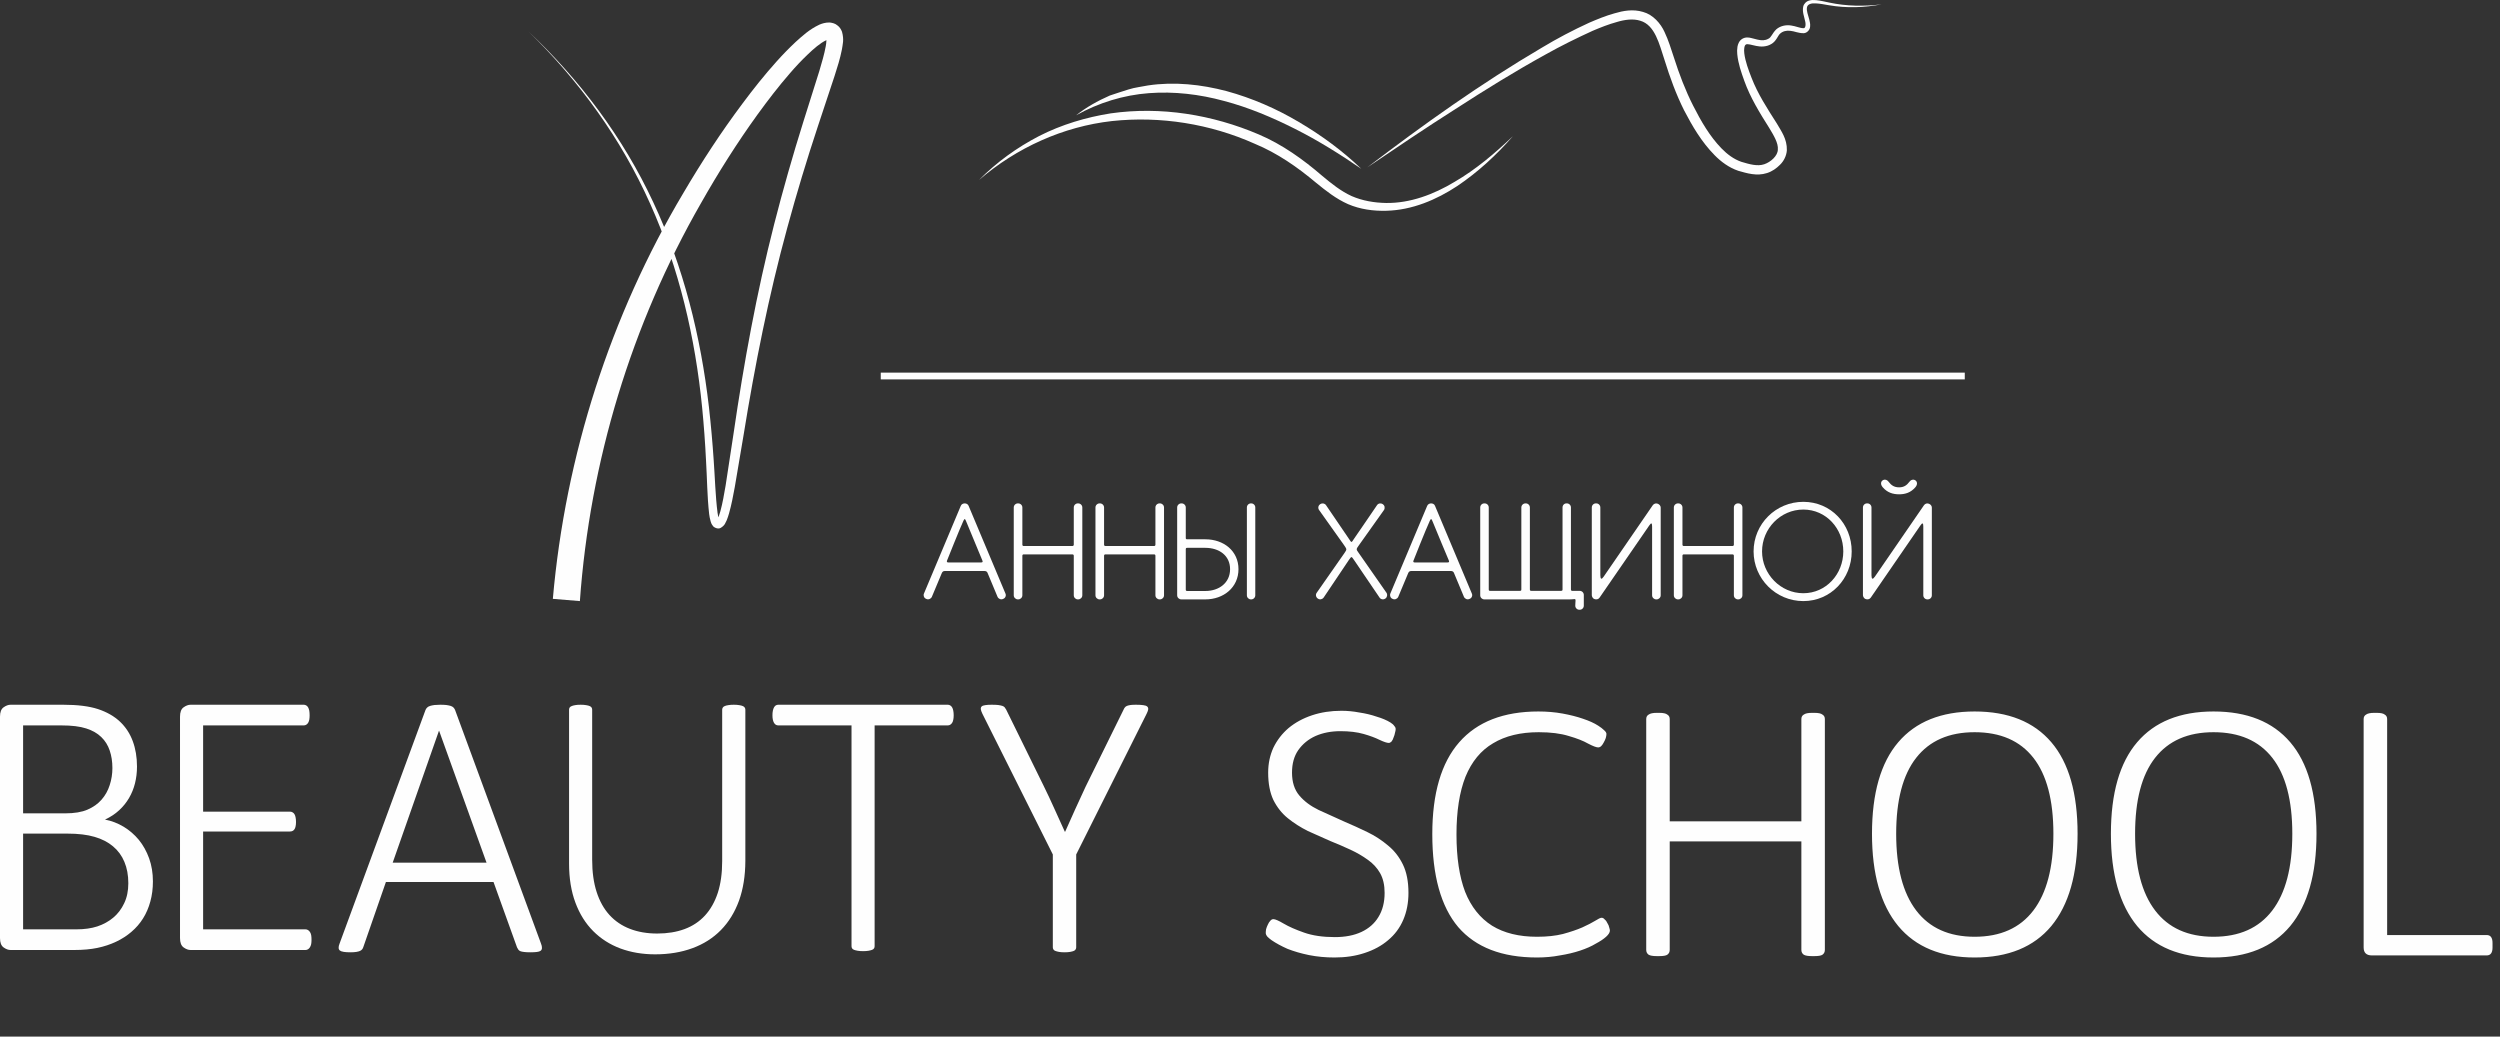
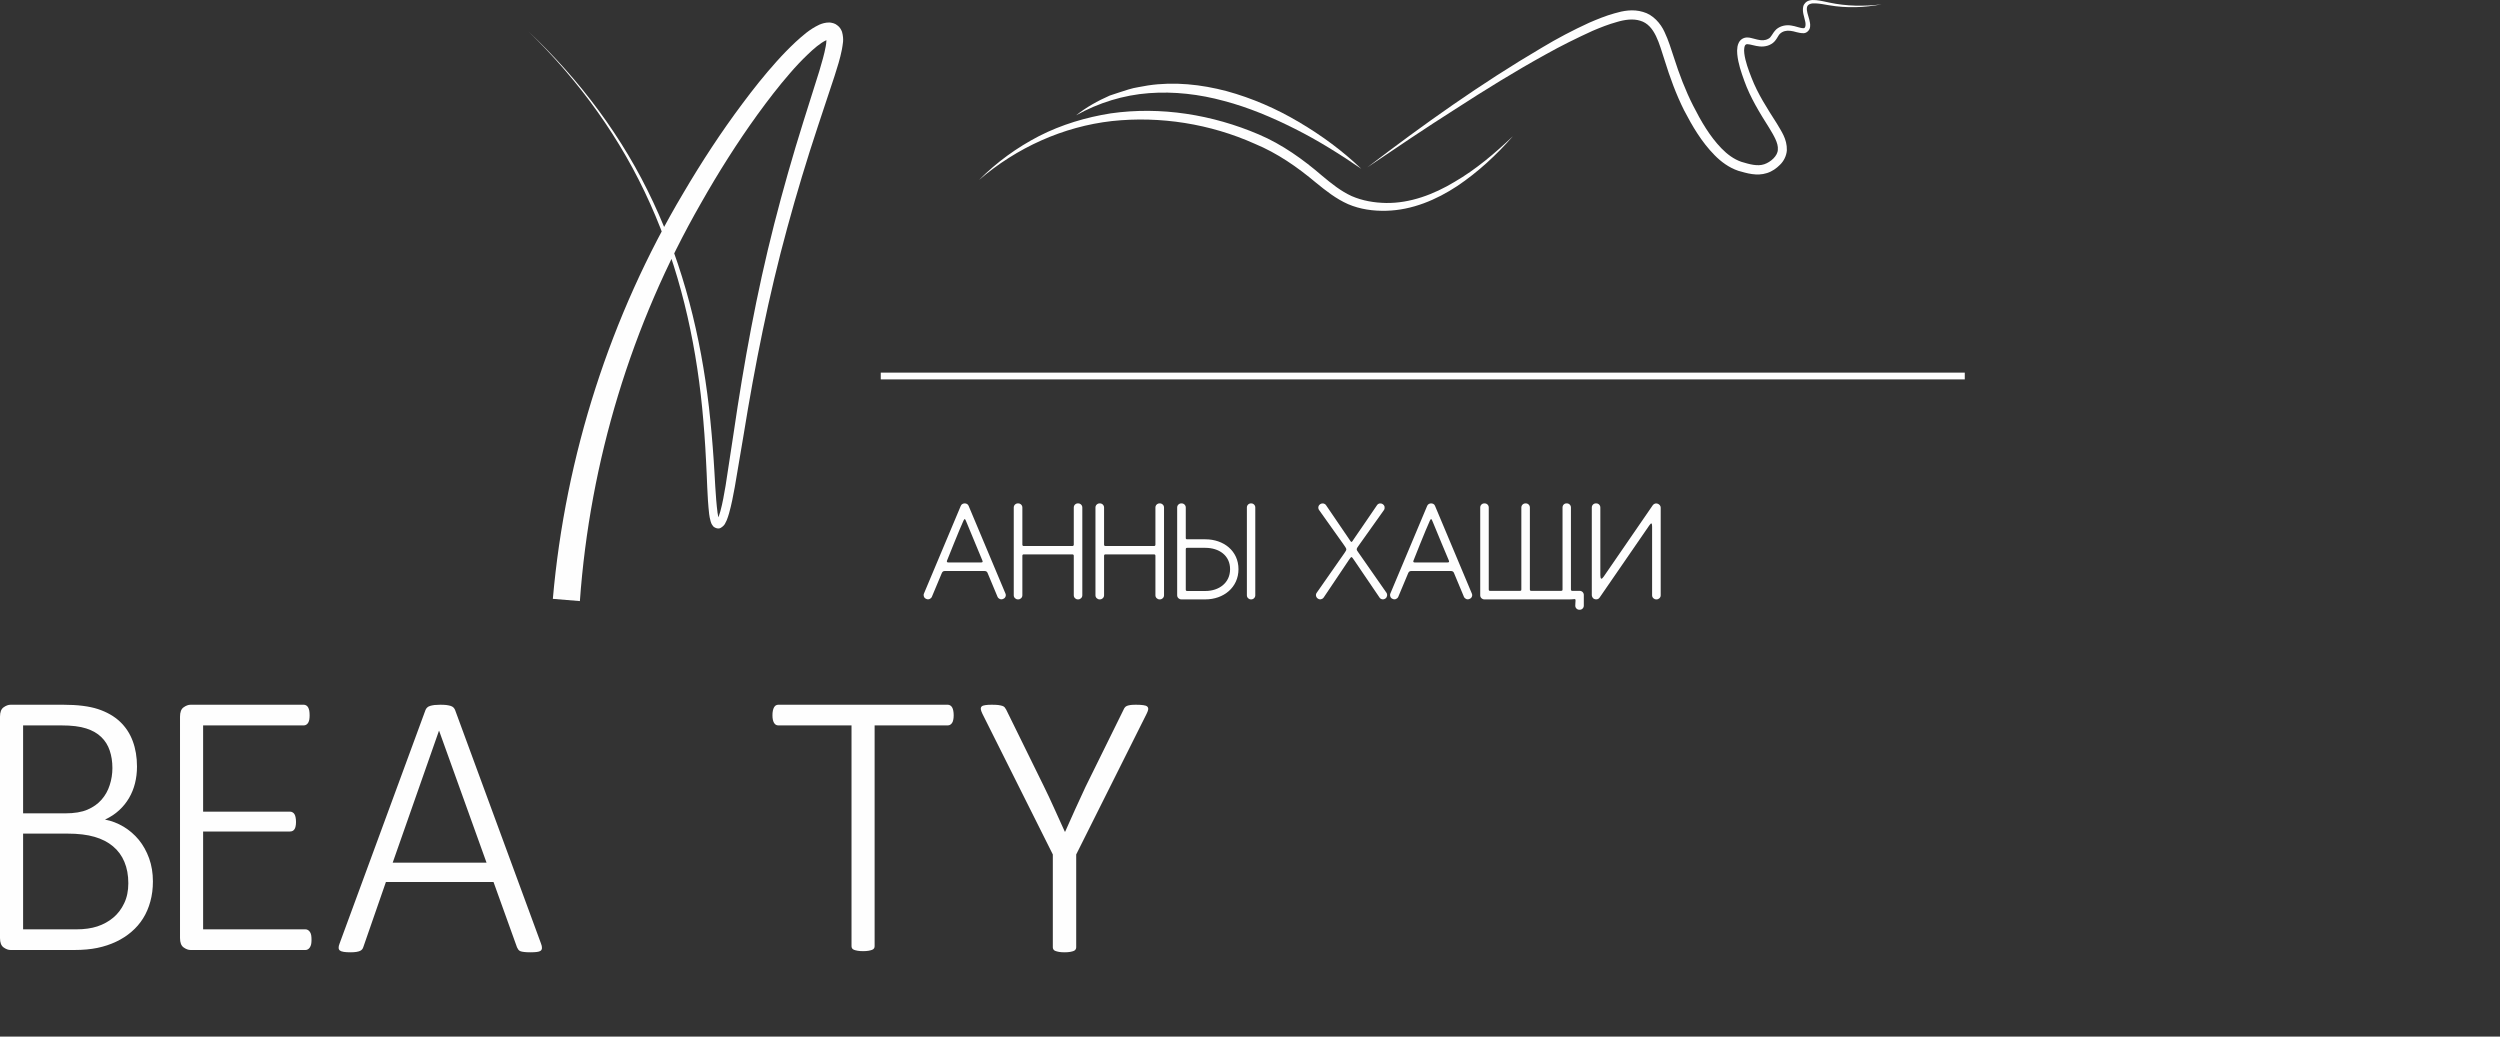
<svg xmlns="http://www.w3.org/2000/svg" width="369" height="153" viewBox="0 0 369 153" fill="none">
  <rect x="0" y="0" width="369" height="153" fill="#333333" stroke="none" />
  <path d="M144.5 26.57C147.08 23.96 150.1 21.77 153.39 20.07C156.69 18.39 160.29 17.31 163.96 16.73C171.35 15.68 178.96 16.92 185.81 19.85C189.25 21.31 192.37 23.55 195.14 25.94C196.54 27.11 197.92 28.22 199.5 28.94C201.08 29.63 202.83 29.93 204.59 29.96C208.13 30.01 211.62 28.7 214.7 26.84C217.84 25.02 220.64 22.63 223.3 20.11C220.88 22.87 218.17 25.39 215.09 27.46C212.01 29.49 208.43 31.02 204.6 31.11C202.71 31.16 200.76 30.9 198.97 30.13C197.19 29.34 195.68 28.14 194.27 26.99C191.47 24.64 188.53 22.6 185.2 21.22C178.64 18.28 171.27 17.1 164.11 17.87C156.94 18.68 150.06 21.78 144.5 26.57Z" fill="#FEFEFE" />
  <path d="M201.81 24.71C210.08 18.39 218.58 12.33 227.59 7.03C229.83 5.683 232.15 4.46 234.55 3.36C235.76 2.84 236.99 2.33 238.29 1.97C239.57 1.59 241.03 1.31 242.51 1.76C243.99 2.16 245.12 3.47 245.68 4.71C246.28 5.97 246.65 7.23 247.06 8.46C247.85 10.93 248.75 13.32 249.91 15.6C251.06 17.87 252.36 20.12 254.08 21.89C254.94 22.78 255.92 23.5 257.01 23.88C258.21 24.24 259.4 24.59 260.41 24.24C261.36 23.92 262.4 23 262.41 22.08C262.5 21.12 261.79 19.97 261.14 18.89C259.77 16.72 258.34 14.42 257.45 11.91C257 10.65 256.56 9.41 256.42 8C256.38 7.653 256.39 7.283 256.45 6.89C256.52 6.51 256.69 6.02 257.16 5.73C257.65 5.44 258.14 5.53 258.47 5.61L259.42 5.85C260 5.99 260.53 5.99 260.99 5.73C261.45 5.54 261.55 4.95 262.18 4.33C262.79 3.8 263.63 3.65 264.34 3.76C265.04 3.85 265.72 4.17 266.17 4.16C266.5 4.22 266.59 3.62 266.41 3.01C266.29 2.39 265.99 1.76 266.16 0.95C266.26 0.55 266.61 0.2 266.99 0.09C267.36 -0.02 267.72 -0.01 268.06 0.02C268.73 0.09 269.37 0.25 270 0.38C272.53 0.92 275.15 0.96 277.73 0.64C275.18 1.13 272.52 1.22 269.93 0.77C269.28 0.66 268.64 0.53 268.02 0.5C267.4 0.45 266.79 0.59 266.71 1.09C266.61 1.58 266.87 2.21 267.04 2.85C267.12 3.18 267.22 3.52 267.17 3.95C267.15 4.37 266.74 4.88 266.23 4.9C265.37 4.9 264.84 4.59 264.24 4.55C263.67 4.47 263.12 4.62 262.75 4.96C262.42 5.22 262.2 6.08 261.44 6.5C260.76 6.92 259.89 6.93 259.22 6.78C258.57 6.64 257.85 6.41 257.69 6.58C257.46 6.68 257.38 7.33 257.46 7.9C257.61 9.08 258.07 10.31 258.53 11.49C259.45 13.87 260.84 16 262.25 18.21C262.89 19.33 263.79 20.49 263.74 22.19C263.68 23.02 263.27 23.8 262.73 24.32C262.2 24.85 261.58 25.3 260.82 25.54C259.29 26.04 257.82 25.56 256.57 25.21C255.19 24.74 254.02 23.87 253.07 22.9C251.14 20.94 249.79 18.62 248.57 16.28C247.38 13.9 246.47 11.39 245.7 8.9C244.9 6.49 244.29 3.7 242.1 3.06C241.07 2.73 239.83 2.89 238.64 3.25C237.43 3.58 236.25 4.05 235.07 4.55C232.73 5.62 230.41 6.76 228.15 8.03C223.61 10.53 219.19 13.27 214.83 16.09C210.43 18.88 206.12 21.8 201.81 24.71Z" fill="#FEFEFE" />
  <path d="M158.83 17.02C160.33 15.83 162.03 14.88 163.81 14.1C164.72 13.78 165.66 13.5 166.58 13.2C167.51 12.9 168.49 12.81 169.45 12.61C173.32 12.03 177.3 12.46 181.05 13.45C184.81 14.48 188.39 16.04 191.71 18.01C195.04 19.97 198.16 22.26 200.93 24.92C197.77 22.75 194.54 20.73 191.16 19.03C187.78 17.33 184.29 15.85 180.67 14.9C177.05 13.91 173.3 13.47 169.58 13.75C165.85 14.03 162.18 15.15 158.83 17.02Z" fill="#FEFEFE" />
  <rect x="130" y="55" width="160" height="1" fill="#FEFEFE" />
  <path fill-rule="evenodd" clip-rule="evenodd" d="M148.41 87.62C148.54 87.91 148.39 88.28 148.08 88.39L148.04 88.41C147.73 88.55 147.38 88.39 147.24 88.1C147.24 88.1 145.82 84.71 145.75 84.53C145.67 84.357 145.513 84.273 145.28 84.28C144 84.28 139.67 84.28 139.48 84.28C139.24 84.28 139.11 84.36 139.01 84.59C138.91 84.82 137.54 88.1 137.54 88.1C137.4 88.39 137.05 88.55 136.74 88.41L136.7 88.39C136.39 88.28 136.25 87.91 136.37 87.62L141.81 74.67C141.9 74.42 142.16 74.3 142.39 74.3C142.64 74.3 142.87 74.42 142.97 74.67L148.41 87.62ZM140.01 83.02C141.09 83.02 144.53 83.02 144.78 83.02C145.05 83.02 145.09 82.94 144.99 82.71C144.9 82.52 143.11 78.17 142.57 76.87C142.43 76.54 142.36 76.54 142.2 76.87C141.6 78.17 139.83 82.63 139.77 82.77C139.717 82.943 139.797 83.027 140.01 83.02Z" fill="#FEFEFE" />
  <path d="M159.75 74.9V87.87C159.75 88.2 159.47 88.47 159.14 88.47H159.09C158.76 88.47 158.49 88.2 158.49 87.87V82.03C158.49 81.91 158.41 81.83 158.31 81.83H151.07C150.97 81.83 150.9 81.91 150.9 82.03V87.87C150.9 88.2 150.62 88.47 150.29 88.47H150.24C149.91 88.47 149.63 88.2 149.63 87.87V74.9C149.63 74.57 149.91 74.3 150.24 74.3H150.29C150.62 74.3 150.9 74.57 150.9 74.9V80.4C150.9 80.49 150.97 80.59 151.07 80.59H158.31C158.41 80.59 158.49 80.49 158.49 80.4V74.9C158.49 74.57 158.76 74.3 159.09 74.3H159.14C159.47 74.3 159.75 74.57 159.75 74.9Z" fill="#FEFEFE" />
  <path d="M171.81 74.9V87.87C171.81 88.2 171.53 88.47 171.21 88.47H171.15C170.82 88.47 170.54 88.2 170.54 87.87V82.03C170.54 81.91 170.47 81.83 170.37 81.83H163.13C163.03 81.83 162.96 81.91 162.96 82.03V87.87C162.96 88.2 162.68 88.47 162.35 88.47H162.3C161.97 88.47 161.69 88.2 161.69 87.87V74.9C161.69 74.57 161.97 74.3 162.3 74.3H162.35C162.68 74.3 162.96 74.57 162.96 74.9V80.4C162.96 80.49 163.03 80.59 163.13 80.59H170.37C170.47 80.59 170.54 80.49 170.54 80.4V74.9C170.54 74.57 170.82 74.3 171.15 74.3H171.21C171.53 74.3 171.81 74.57 171.81 74.9Z" fill="#FEFEFE" />
  <path fill-rule="evenodd" clip-rule="evenodd" d="M174.36 88.47C174.03 88.47 173.75 88.2 173.75 87.87V74.9C173.75 74.57 174.03 74.3 174.36 74.3H174.41C174.74 74.3 175.02 74.57 175.02 74.9V79.39C175.02 79.56 175.07 79.6 175.25 79.6H177.91C180.61 79.6 182.8 81.31 182.8 84.01C182.8 86.7 180.61 88.47 177.91 88.47H174.36ZM175.23 80.86C175.06 80.86 175.02 80.92 175.02 81.1V87.02C175.02 87.17 175.07 87.23 175.25 87.23H177.91C179.93 87.23 181.56 86.03 181.56 84.01C181.56 81.99 179.93 80.86 177.91 80.86H175.23ZM185.28 74.9V87.87C185.28 88.2 185.01 88.47 184.68 88.47H184.64C184.31 88.47 184.04 88.2 184.04 87.87V74.9C184.04 74.57 184.31 74.3 184.64 74.3H184.68C185.01 74.3 185.28 74.57 185.28 74.9Z" fill="#FEFEFE" />
  <path d="M200.59 81.68C200.86 82.05 204.65 87.5 204.65 87.5C204.82 87.77 204.76 88.14 204.49 88.34L204.45 88.36C204.18 88.55 203.79 88.47 203.62 88.2C203.62 88.2 200.14 83.08 199.85 82.65C199.46 82.09 199.5 82.09 199.11 82.63C198.88 82.98 195.37 88.2 195.37 88.2C195.17 88.47 194.81 88.55 194.53 88.36L194.5 88.34C194.22 88.14 194.15 87.77 194.34 87.5C194.34 87.5 198.16 82.01 198.42 81.66C198.8 81.08 198.84 81.13 198.38 80.46C198.07 80.01 194.69 75.27 194.69 75.27C194.5 75 194.57 74.61 194.84 74.44L194.88 74.4C195.16 74.23 195.52 74.28 195.72 74.56C195.72 74.56 198.8 79.1 199.08 79.5C199.52 80.15 199.44 80.15 199.87 79.5C200.1 79.19 203.25 74.56 203.25 74.56C203.44 74.28 203.81 74.23 204.08 74.4L204.12 74.44C204.39 74.61 204.45 75 204.28 75.27C204.28 75.27 200.9 80.01 200.59 80.46C200.1 81.13 200.18 81.08 200.59 81.68Z" fill="#FEFEFE" />
  <path fill-rule="evenodd" clip-rule="evenodd" d="M217.25 87.62C217.38 87.91 217.23 88.28 216.92 88.39L216.88 88.41C216.57 88.55 216.22 88.39 216.08 88.1C216.08 88.1 214.67 84.71 214.59 84.53C214.51 84.357 214.353 84.273 214.12 84.28C212.84 84.28 208.51 84.28 208.32 84.28C208.09 84.28 207.95 84.36 207.85 84.59C207.76 84.82 206.38 88.1 206.38 88.1C206.24 88.39 205.89 88.55 205.58 88.41L205.54 88.39C205.23 88.28 205.1 87.91 205.21 87.62L210.65 74.67C210.75 74.42 211 74.3 211.23 74.3C211.48 74.3 211.72 74.42 211.81 74.67L217.25 87.62ZM208.85 83.02C209.94 83.02 213.37 83.02 213.62 83.02C213.9 83.02 213.93 82.94 213.84 82.71C213.74 82.52 211.95 78.17 211.41 76.87C211.27 76.54 211.2 76.54 211.04 76.87C210.44 78.17 208.67 82.63 208.62 82.77C208.56 82.943 208.637 83.027 208.85 83.02Z" fill="#FEFEFE" />
  <path d="M233.77 87.81V89.4C233.77 89.73 233.5 90 233.17 90H233.11C232.78 90 232.51 89.73 232.51 89.4C232.51 89.07 232.55 88.82 232.55 88.63C232.55 88.43 232.47 88.41 232.36 88.43C231.75 88.47 232.08 88.47 231.5 88.47C231.46 88.47 219.14 88.47 219.14 88.47H219.08C218.75 88.47 218.48 88.2 218.48 87.87V74.9C218.48 74.57 218.75 74.3 219.08 74.3H219.14C219.47 74.3 219.74 74.57 219.74 74.9V87C219.74 87.17 219.8 87.21 219.97 87.21H224.3C224.5 87.21 224.55 87.17 224.55 87V74.9C224.55 74.57 224.83 74.3 225.16 74.3H225.21C225.54 74.3 225.81 74.57 225.81 74.9V87C225.81 87.17 225.87 87.21 226.05 87.21H230.38C230.57 87.21 230.63 87.17 230.63 87V74.9C230.63 74.57 230.88 74.3 231.21 74.3H231.27C231.6 74.3 231.87 74.57 231.87 74.9V87C231.87 87.13 231.91 87.19 232.04 87.21C232.61 87.21 233.11 87.21 233.17 87.21C233.5 87.21 233.77 87.48 233.77 87.81Z" fill="#FEFEFE" />
  <path d="M244.46 88.47C244.13 88.47 243.85 88.2 243.85 87.87C243.85 87.87 243.85 78.24 243.85 77.74C243.85 77.23 243.76 77.06 243.43 77.56C243.08 78.05 236.09 88.22 236.09 88.22C235.92 88.47 235.61 88.53 235.31 88.41C235.1 88.34 234.95 88.04 234.95 87.85V74.9C234.95 74.57 235.22 74.3 235.55 74.3H235.61C235.94 74.3 236.21 74.57 236.21 74.9C236.21 74.9 236.21 84.3 236.21 84.9C236.217 85.5 236.377 85.577 236.69 85.13C236.98 84.71 243.95 74.57 243.95 74.57C244.13 74.32 244.44 74.24 244.71 74.36C244.94 74.46 245.12 74.67 245.12 74.92V87.87C245.12 88.2 244.84 88.47 244.51 88.47H244.46Z" fill="#FEFEFE" />
-   <path d="M257.18 74.9V87.87C257.18 88.2 256.9 88.47 256.57 88.47H256.52C256.19 88.47 255.92 88.2 255.92 87.87V82.03C255.92 81.91 255.84 81.83 255.74 81.83H248.5C248.4 81.83 248.33 81.91 248.33 82.03V87.87C248.33 88.2 248.05 88.47 247.72 88.47H247.67C247.34 88.47 247.06 88.2 247.06 87.87V74.9C247.06 74.57 247.34 74.3 247.67 74.3H247.72C248.05 74.3 248.33 74.57 248.33 74.9V80.4C248.33 80.49 248.4 80.59 248.5 80.59H255.74C255.84 80.59 255.92 80.49 255.92 80.4V74.9C255.92 74.57 256.19 74.3 256.52 74.3H256.57C256.9 74.3 257.18 74.57 257.18 74.9Z" fill="#FEFEFE" />
-   <path fill-rule="evenodd" clip-rule="evenodd" d="M273.31 81.39C273.31 85.42 270.23 88.72 266.17 88.72C262.11 88.72 258.83 85.42 258.83 81.39C258.83 77.33 262.11 74.07 266.17 74.07C270.23 74.07 273.31 77.33 273.31 81.39ZM272.07 81.39C272.07 78.01 269.53 75.21 266.17 75.21C262.81 75.21 260.08 78.01 260.08 81.39C260.08 84.74 262.81 87.56 266.17 87.56C269.53 87.56 272.07 84.74 272.07 81.39Z" fill="#FEFEFE" />
-   <path fill-rule="evenodd" clip-rule="evenodd" d="M284.54 88.47H284.48C284.15 88.47 283.88 88.2 283.88 87.87C283.88 87.87 283.88 78.24 283.88 77.74C283.88 77.23 283.78 77.06 283.45 77.56C283.1 78.05 276.12 88.22 276.12 88.22C275.94 88.47 275.63 88.53 275.34 88.41C275.13 88.34 274.97 88.04 274.97 87.85V74.9C274.97 74.57 275.24 74.3 275.57 74.3H275.63C275.96 74.3 276.23 74.57 276.23 74.9C276.23 74.9 276.23 84.3 276.23 84.9C276.237 85.5 276.4 85.577 276.72 85.13C277.01 84.71 283.98 74.57 283.98 74.57C284.15 74.32 284.46 74.24 284.73 74.36C284.97 74.46 285.14 74.67 285.14 74.92V87.87C285.14 88.2 284.87 88.47 284.54 88.47ZM282.7 71.93C282.04 72.69 281.24 72.96 280.31 72.96C279.36 72.96 278.56 72.69 277.9 71.93C277.16 71.08 278.21 70.38 278.75 71.1C279.16 71.64 279.59 71.93 280.31 71.93C281.01 71.93 281.43 71.64 281.84 71.1C282.38 70.38 283.43 71.08 282.7 71.93Z" fill="#FEFEFE" />
  <path d="M81.6 88.39C83.45 67.29 90.08 46.6 100.88 28.46C103.55 23.92 106.44 19.49 109.61 15.26C111.19 13.14 112.84 11.06 114.62 9.08C115.507 8.087 116.447 7.123 117.44 6.19C118.47 5.27 119.44 4.35 120.94 3.64C121.33 3.48 121.8 3.31 122.47 3.32C122.82 3.37 123.24 3.44 123.59 3.74C123.97 4 124.16 4.39 124.28 4.69C124.61 5.89 124.37 6.55 124.27 7.28C124 8.68 123.59 9.92 123.19 11.19L120.72 18.64C119.08 23.587 117.577 28.57 116.21 33.59C113.46 43.64 111.43 53.86 109.76 64.17L108.45 71.91C108.21 73.21 107.97 74.5 107.6 75.8C107.507 76.127 107.393 76.46 107.26 76.8C107.06 77.13 107.05 77.52 106.35 77.93C105.91 78.17 105.26 77.78 105.19 77.57C104.96 77.29 104.97 77.14 104.88 76.92C104.78 76.553 104.71 76.2 104.67 75.86C104.37 73.18 104.37 70.6 104.21 67.99C104.083 65.383 103.893 62.787 103.64 60.2C102.62 49.85 100.24 39.58 95.96 30.06C91.71 20.54 85.5 11.92 78 4.65C85.61 11.8 91.99 20.34 96.42 29.85C100.88 39.35 103.44 49.68 104.64 60.09C104.933 62.697 105.167 65.307 105.34 67.92C105.53 70.52 105.59 73.18 105.91 75.69C105.957 75.997 106.017 76.283 106.09 76.55C106.13 76.63 106.18 76.82 106.19 76.78C106.19 76.8 106.21 76.8 106.1 76.73C106.013 76.71 105.93 76.717 105.85 76.75C105.74 76.84 105.99 76.56 106.06 76.31C106.16 76.037 106.25 75.75 106.33 75.45C106.66 74.24 106.88 72.95 107.1 71.67L108.28 63.94C109.79 53.59 111.67 43.25 114.27 33.08C115.57 28 117.007 22.957 118.58 17.95L120.93 10.49C121.29 9.26 121.67 8 121.88 6.83C121.99 6.29 122 5.6 121.96 5.54C121.92 5.57 122.23 5.86 122.31 5.8C122.33 5.82 122.15 5.83 121.95 5.94C121.08 6.34 120.08 7.21 119.2 8.06C118.293 8.927 117.423 9.847 116.59 10.82C114.91 12.75 113.34 14.8 111.82 16.89C108.8 21.07 106.03 25.46 103.48 29.96C93.17 47.93 87.07 68.14 85.59 88.72L81.6 88.39Z" fill="#FEFEFE" />
  <path fill-rule="evenodd" clip-rule="evenodd" d="M22.57 130.09C22.57 131.157 22.443 132.147 22.19 133.06C21.943 133.973 21.587 134.803 21.12 135.55C20.653 136.297 20.083 136.957 19.41 137.53C18.737 138.11 17.977 138.6 17.13 139C16.283 139.4 15.367 139.703 14.38 139.91C13.387 140.117 12.24 140.22 10.94 140.22H1.56C1.227 140.22 0.883 140.093 0.53 139.84C0.177 139.587 0 139.127 0 138.46V105.78C0 105.107 0.177 104.647 0.53 104.4C0.883 104.147 1.227 104.02 1.56 104.02H9.34C11.447 104.02 13.153 104.233 14.46 104.66C15.767 105.093 16.843 105.707 17.69 106.5C18.537 107.293 19.17 108.253 19.59 109.38C20.01 110.507 20.22 111.76 20.22 113.14C20.22 114 20.123 114.82 19.93 115.6C19.737 116.38 19.443 117.107 19.05 117.78C18.657 118.453 18.167 119.06 17.58 119.6C16.993 120.14 16.3 120.597 15.5 120.97C16.467 121.157 17.38 121.507 18.24 122.02C19.093 122.533 19.843 123.18 20.49 123.96C21.13 124.747 21.637 125.657 22.01 126.69C22.383 127.73 22.57 128.863 22.57 130.09ZM16.59 113.36C16.59 112.413 16.457 111.55 16.19 110.77C15.93 109.997 15.517 109.337 14.95 108.79C14.383 108.237 13.643 107.813 12.73 107.52C11.81 107.22 10.587 107.07 9.06 107.07H3.41V120.05H9.62C10.98 120.05 12.08 119.867 12.92 119.5C13.76 119.14 14.45 118.65 14.99 118.03C15.53 117.417 15.93 116.703 16.19 115.89C16.457 115.083 16.59 114.24 16.59 113.36ZM18.94 130.37C18.94 129.177 18.747 128.123 18.36 127.21C17.98 126.297 17.42 125.533 16.68 124.92C15.947 124.3 15.04 123.833 13.96 123.52C12.873 123.2 11.53 123.04 9.93 123.04H3.41V137.17H11.3C12.453 137.17 13.473 137.027 14.36 136.74C15.247 136.447 16.03 136.017 16.71 135.45C17.39 134.883 17.93 134.173 18.33 133.32C18.737 132.473 18.94 131.49 18.94 130.37Z" fill="#FEFEFE" />
  <path d="M45.98 138.71C45.98 138.95 45.963 139.163 45.93 139.35C45.89 139.537 45.827 139.697 45.74 139.83C45.66 139.957 45.563 140.053 45.45 140.12C45.337 140.187 45.217 140.22 45.09 140.22H28.13C27.797 140.22 27.453 140.093 27.1 139.84C26.747 139.587 26.57 139.127 26.57 138.46V105.78C26.57 105.107 26.747 104.647 27.1 104.4C27.453 104.147 27.797 104.02 28.13 104.02H44.84C44.967 104.02 45.087 104.053 45.2 104.12C45.313 104.187 45.407 104.283 45.48 104.41C45.553 104.543 45.61 104.707 45.65 104.9C45.683 105.1 45.7 105.327 45.7 105.58C45.7 105.827 45.683 106.043 45.65 106.23C45.61 106.417 45.553 106.57 45.48 106.69C45.407 106.81 45.313 106.903 45.2 106.97C45.087 107.037 44.967 107.07 44.84 107.07H29.98V119.8H42.79C42.943 119.8 43.073 119.833 43.18 119.9C43.293 119.96 43.387 120.05 43.46 120.17C43.54 120.297 43.597 120.457 43.63 120.65C43.67 120.843 43.69 121.07 43.69 121.33C43.69 121.577 43.67 121.787 43.63 121.96C43.597 122.14 43.54 122.287 43.46 122.4C43.387 122.513 43.293 122.597 43.18 122.65C43.073 122.703 42.943 122.73 42.79 122.73H29.98V137.17H45.09C45.217 137.17 45.337 137.203 45.45 137.27C45.563 137.337 45.66 137.43 45.74 137.55C45.827 137.67 45.89 137.827 45.93 138.02C45.963 138.22 45.98 138.45 45.98 138.71Z" fill="#FEFEFE" />
  <path fill-rule="evenodd" clip-rule="evenodd" d="M79.842 139.24C79.955 139.52 80.005 139.75 79.992 139.93C79.985 140.103 79.922 140.237 79.802 140.33C79.675 140.423 79.489 140.483 79.242 140.51C78.989 140.543 78.665 140.56 78.272 140.56C77.879 140.56 77.565 140.543 77.332 140.51C77.099 140.483 76.919 140.443 76.792 140.39C76.659 140.33 76.562 140.253 76.502 140.16C76.435 140.067 76.372 139.957 76.312 139.83L72.842 130.18H56.962L53.632 139.77C53.592 139.903 53.535 140.017 53.462 140.11C53.389 140.203 53.285 140.283 53.152 140.35C53.025 140.41 52.845 140.46 52.612 140.5C52.379 140.54 52.082 140.56 51.722 140.56C51.335 140.56 51.012 140.54 50.752 140.5C50.485 140.46 50.292 140.393 50.172 140.3C50.052 140.207 49.989 140.077 49.982 139.91C49.969 139.743 50.019 139.52 50.132 139.24L62.802 104.8C62.862 104.653 62.945 104.53 63.052 104.43C63.165 104.323 63.312 104.243 63.492 104.19C63.665 104.137 63.879 104.093 64.132 104.06C64.385 104.033 64.669 104.02 64.982 104.02C65.322 104.02 65.619 104.033 65.872 104.06C66.119 104.093 66.332 104.137 66.512 104.19C66.685 104.243 66.825 104.323 66.932 104.43C67.032 104.53 67.112 104.653 67.172 104.8L79.842 139.24ZM64.812 107.86H64.792L57.962 127.33H71.812L64.812 107.86Z" fill="#FEFEFE" />
-   <path d="M110.014 127.07C110.007 129.27 109.694 131.23 109.074 132.95C108.447 134.663 107.557 136.107 106.404 137.28C105.244 138.46 103.844 139.35 102.204 139.95C100.564 140.557 98.728 140.86 96.694 140.86C94.847 140.86 93.144 140.573 91.584 140C90.031 139.42 88.691 138.567 87.564 137.44C86.431 136.307 85.554 134.907 84.934 133.24C84.308 131.573 83.994 129.647 83.994 127.46V104.75C83.994 104.637 84.021 104.533 84.074 104.44C84.134 104.347 84.234 104.273 84.374 104.22C84.514 104.16 84.684 104.113 84.884 104.08C85.091 104.04 85.364 104.02 85.704 104.02C86.017 104.02 86.287 104.04 86.514 104.08C86.734 104.113 86.911 104.16 87.044 104.22C87.171 104.273 87.264 104.347 87.324 104.44C87.377 104.533 87.404 104.637 87.404 104.75V126.9C87.404 128.713 87.624 130.3 88.064 131.66C88.504 133.02 89.138 134.153 89.964 135.06C90.797 135.967 91.804 136.647 92.984 137.1C94.171 137.56 95.511 137.79 97.004 137.79C98.511 137.79 99.858 137.57 101.044 137.13C102.231 136.69 103.234 136.023 104.054 135.13C104.874 134.237 105.504 133.123 105.944 131.79C106.377 130.45 106.594 128.887 106.594 127.1V104.75C106.594 104.637 106.624 104.533 106.684 104.44C106.737 104.347 106.831 104.273 106.964 104.22C107.091 104.16 107.267 104.113 107.494 104.08C107.714 104.04 107.984 104.02 108.304 104.02C108.624 104.02 108.894 104.04 109.114 104.08C109.341 104.113 109.517 104.16 109.644 104.22C109.777 104.273 109.871 104.347 109.924 104.44C109.984 104.533 110.014 104.637 110.014 104.75V127.07Z" fill="#FEFEFE" />
  <path d="M140.764 105.58C140.764 105.827 140.744 106.043 140.704 106.23C140.671 106.417 140.614 106.57 140.534 106.69C140.461 106.81 140.367 106.903 140.254 106.97C140.147 107.037 140.027 107.07 139.894 107.07H129.094V139.66C129.094 139.773 129.068 139.877 129.014 139.97C128.954 140.063 128.861 140.137 128.734 140.19C128.601 140.243 128.424 140.29 128.204 140.33C127.978 140.37 127.707 140.39 127.394 140.39C127.074 140.39 126.804 140.37 126.584 140.33C126.357 140.29 126.177 140.243 126.044 140.19C125.917 140.137 125.824 140.063 125.764 139.97C125.711 139.877 125.684 139.773 125.684 139.66V107.07H114.884C114.737 107.07 114.611 107.037 114.504 106.97C114.404 106.903 114.317 106.81 114.244 106.69C114.171 106.57 114.114 106.417 114.074 106.23C114.034 106.043 114.014 105.827 114.014 105.58C114.014 105.327 114.034 105.1 114.074 104.9C114.114 104.707 114.171 104.543 114.244 104.41C114.317 104.283 114.404 104.187 114.504 104.12C114.611 104.053 114.737 104.02 114.884 104.02H139.894C140.027 104.02 140.147 104.053 140.254 104.12C140.367 104.187 140.461 104.283 140.534 104.41C140.614 104.543 140.671 104.707 140.704 104.9C140.744 105.1 140.764 105.327 140.764 105.58Z" fill="#FEFEFE" />
  <path d="M158.847 126.12V139.83C158.847 139.943 158.817 140.047 158.757 140.14C158.703 140.233 158.61 140.307 158.477 140.36C158.35 140.413 158.173 140.46 157.947 140.5C157.72 140.54 157.45 140.56 157.137 140.56C156.803 140.56 156.527 140.54 156.307 140.5C156.093 140.46 155.917 140.413 155.777 140.36C155.637 140.307 155.54 140.233 155.487 140.14C155.427 140.047 155.397 139.943 155.397 139.83V126.12L144.997 105.34C144.863 105.06 144.787 104.837 144.767 104.67C144.753 104.497 144.797 104.363 144.897 104.27C144.997 104.177 145.17 104.113 145.417 104.08C145.657 104.04 145.963 104.02 146.337 104.02C146.75 104.02 147.08 104.033 147.327 104.06C147.58 104.093 147.787 104.137 147.947 104.19C148.107 104.243 148.223 104.317 148.297 104.41C148.37 104.503 148.443 104.617 148.517 104.75L154.057 116.02C154.583 117.087 155.1 118.187 155.607 119.32C156.12 120.46 156.64 121.607 157.167 122.76H157.217C157.703 121.66 158.2 120.55 158.707 119.43C159.207 118.317 159.717 117.21 160.237 116.11L165.837 104.75C165.89 104.617 165.957 104.503 166.037 104.41C166.11 104.317 166.21 104.243 166.337 104.19C166.47 104.137 166.643 104.093 166.857 104.06C167.07 104.033 167.337 104.02 167.657 104.02C168.103 104.02 168.467 104.04 168.747 104.08C169.027 104.113 169.223 104.183 169.337 104.29C169.443 104.39 169.49 104.523 169.477 104.69C169.457 104.857 169.38 105.073 169.247 105.34L158.847 126.12Z" fill="#FEFEFE" />
-   <path d="M196.974 141.326C195.648 141.326 194.39 141.207 193.2 140.969C192.044 140.731 190.99 140.425 190.038 140.051C189.12 139.643 188.338 139.218 187.692 138.776C187.454 138.606 187.25 138.436 187.08 138.266C186.91 138.062 186.825 137.875 186.825 137.705C186.825 137.535 186.842 137.348 186.876 137.144C186.944 136.906 187.029 136.685 187.131 136.481C187.233 136.243 187.352 136.056 187.488 135.92C187.624 135.75 187.777 135.665 187.947 135.665C188.219 135.665 188.729 135.886 189.477 136.328C190.225 136.77 191.228 137.212 192.486 137.654C193.744 138.096 195.257 138.317 197.025 138.317C198.555 138.317 199.864 138.062 200.952 137.552C202.04 137.042 202.873 136.311 203.451 135.359C204.063 134.373 204.369 133.183 204.369 131.789C204.369 130.633 204.148 129.664 203.706 128.882C203.264 128.1 202.652 127.437 201.87 126.893C201.122 126.349 200.272 125.856 199.32 125.414C198.368 124.972 197.382 124.547 196.362 124.139C195.274 123.663 194.169 123.17 193.047 122.66C191.959 122.116 190.973 121.487 190.089 120.773C189.205 120.059 188.491 119.158 187.947 118.07C187.437 116.982 187.182 115.639 187.182 114.041C187.182 112.715 187.437 111.491 187.947 110.369C188.491 109.247 189.239 108.278 190.191 107.462C191.177 106.646 192.333 106.017 193.659 105.575C194.985 105.133 196.43 104.912 197.994 104.912C198.878 104.912 199.762 104.997 200.646 105.167C201.564 105.303 202.414 105.507 203.196 105.779C204.012 106.017 204.692 106.306 205.236 106.646C205.508 106.816 205.695 106.986 205.797 107.156C205.933 107.292 206.001 107.445 206.001 107.615C206.001 107.751 205.967 107.938 205.899 108.176C205.865 108.38 205.797 108.601 205.695 108.839C205.627 109.077 205.525 109.281 205.389 109.451C205.253 109.587 205.117 109.655 204.981 109.655C204.709 109.655 204.25 109.502 203.604 109.196C202.992 108.89 202.21 108.601 201.258 108.329C200.306 108.057 199.167 107.921 197.841 107.921C196.481 107.921 195.257 108.159 194.169 108.635C193.115 109.111 192.265 109.808 191.619 110.726C191.007 111.61 190.701 112.715 190.701 114.041C190.701 115.435 191.058 116.557 191.772 117.407C192.486 118.257 193.438 118.971 194.628 119.549C195.818 120.093 197.093 120.671 198.453 121.283C199.575 121.759 200.697 122.269 201.819 122.813C202.941 123.357 203.961 124.02 204.879 124.802C205.797 125.55 206.528 126.485 207.072 127.607C207.616 128.729 207.888 130.123 207.888 131.789C207.888 133.251 207.633 134.577 207.123 135.767C206.613 136.957 205.865 137.96 204.879 138.776C203.927 139.592 202.771 140.221 201.411 140.663C200.085 141.105 198.606 141.326 196.974 141.326ZM226.86 141.326C221.692 141.326 217.816 139.83 215.232 136.838C212.682 133.812 211.407 129.239 211.407 123.119C211.407 117.101 212.733 112.579 215.385 109.553C218.037 106.527 221.93 105.014 227.064 105.014C228.322 105.014 229.512 105.116 230.634 105.32C231.756 105.524 232.759 105.779 233.643 106.085C234.561 106.391 235.309 106.731 235.887 107.105C236.261 107.343 236.55 107.564 236.754 107.768C236.992 107.972 237.111 108.159 237.111 108.329C237.111 108.499 237.077 108.703 237.009 108.941C236.941 109.145 236.839 109.366 236.703 109.604C236.601 109.808 236.482 109.978 236.346 110.114C236.21 110.25 236.057 110.318 235.887 110.318C235.615 110.318 235.122 110.131 234.408 109.757C233.694 109.349 232.742 108.975 231.552 108.635C230.362 108.261 228.883 108.074 227.115 108.074C224.429 108.074 222.185 108.618 220.383 109.706C218.581 110.76 217.221 112.409 216.303 114.653C215.419 116.897 214.977 119.736 214.977 123.17C214.977 126.57 215.402 129.392 216.252 131.636C217.136 133.846 218.462 135.512 220.23 136.634C221.998 137.722 224.208 138.266 226.86 138.266C228.322 138.266 229.597 138.13 230.685 137.858C231.807 137.552 232.759 137.229 233.541 136.889C234.357 136.515 234.986 136.192 235.428 135.92C235.904 135.614 236.227 135.461 236.397 135.461C236.567 135.461 236.72 135.546 236.856 135.716C237.026 135.852 237.162 136.039 237.264 136.277C237.4 136.481 237.485 136.685 237.519 136.889C237.587 137.093 237.621 137.246 237.621 137.348C237.621 137.62 237.434 137.926 237.06 138.266C236.686 138.606 236.176 138.946 235.53 139.286C234.918 139.66 234.153 140 233.235 140.306C232.317 140.612 231.314 140.85 230.226 141.02C229.172 141.224 228.05 141.326 226.86 141.326ZM244.513 141.122C243.969 141.122 243.578 141.054 243.34 140.918C243.102 140.748 242.983 140.51 242.983 140.204V106.136C242.983 105.83 243.102 105.609 243.34 105.473C243.578 105.303 243.969 105.218 244.513 105.218H244.921C245.499 105.218 245.89 105.303 246.094 105.473C246.332 105.609 246.451 105.83 246.451 106.136V121.232H265.882V106.136C265.882 105.83 266.001 105.609 266.239 105.473C266.477 105.303 266.868 105.218 267.412 105.218H267.82C268.398 105.218 268.789 105.303 268.993 105.473C269.231 105.609 269.35 105.83 269.35 106.136V140.204C269.35 140.51 269.231 140.748 268.993 140.918C268.789 141.054 268.398 141.122 267.82 141.122H267.412C266.868 141.122 266.477 141.054 266.239 140.918C266.001 140.748 265.882 140.51 265.882 140.204V124.19H246.451V140.204C246.451 140.51 246.332 140.748 246.094 140.918C245.89 141.054 245.499 141.122 244.921 141.122H244.513ZM291.453 141.326C286.523 141.326 282.766 139.779 280.182 136.685C277.598 133.557 276.306 129.018 276.306 123.068C276.306 117.084 277.598 112.579 280.182 109.553C282.766 106.527 286.523 105.014 291.453 105.014C296.417 105.014 300.191 106.527 302.775 109.553C305.359 112.579 306.651 117.084 306.651 123.068C306.651 129.018 305.359 133.557 302.775 136.685C300.191 139.779 296.417 141.326 291.453 141.326ZM291.453 138.266C295.261 138.266 298.151 136.974 300.123 134.39C302.095 131.806 303.081 128.032 303.081 123.068C303.081 118.104 302.095 114.364 300.123 111.848C298.151 109.332 295.261 108.074 291.453 108.074C287.679 108.074 284.806 109.332 282.834 111.848C280.862 114.364 279.876 118.104 279.876 123.068C279.876 128.032 280.862 131.806 282.834 134.39C284.806 136.974 287.679 138.266 291.453 138.266ZM326.717 141.326C321.787 141.326 318.03 139.779 315.446 136.685C312.862 133.557 311.57 129.018 311.57 123.068C311.57 117.084 312.862 112.579 315.446 109.553C318.03 106.527 321.787 105.014 326.717 105.014C331.681 105.014 335.455 106.527 338.039 109.553C340.623 112.579 341.915 117.084 341.915 123.068C341.915 129.018 340.623 133.557 338.039 136.685C335.455 139.779 331.681 141.326 326.717 141.326ZM326.717 138.266C330.525 138.266 333.415 136.974 335.387 134.39C337.359 131.806 338.345 128.032 338.345 123.068C338.345 118.104 337.359 114.364 335.387 111.848C333.415 109.332 330.525 108.074 326.717 108.074C322.943 108.074 320.07 109.332 318.098 111.848C316.126 114.364 315.14 118.104 315.14 123.068C315.14 128.032 316.126 131.806 318.098 134.39C320.07 136.974 322.943 138.266 326.717 138.266ZM350.098 141.02C349.282 141.02 348.874 140.629 348.874 139.847V106.136C348.874 105.83 348.993 105.609 349.231 105.473C349.469 105.303 349.86 105.218 350.404 105.218H350.812C351.39 105.218 351.781 105.303 351.985 105.473C352.223 105.609 352.342 105.83 352.342 106.136V138.011H367.03C367.608 138.011 367.897 138.402 367.897 139.184V139.847C367.897 140.629 367.608 141.02 367.03 141.02H350.098Z" fill="#FEFEFE" />
</svg>